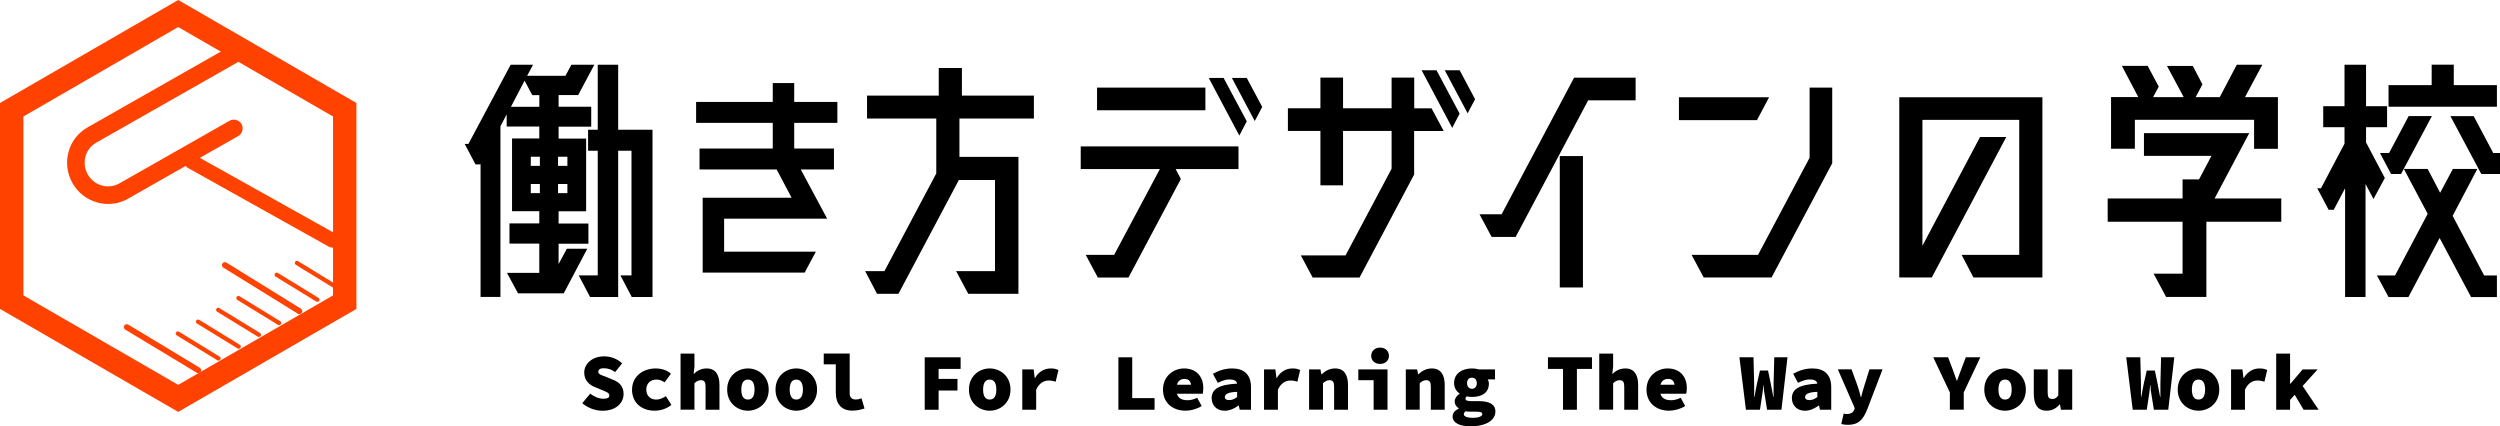
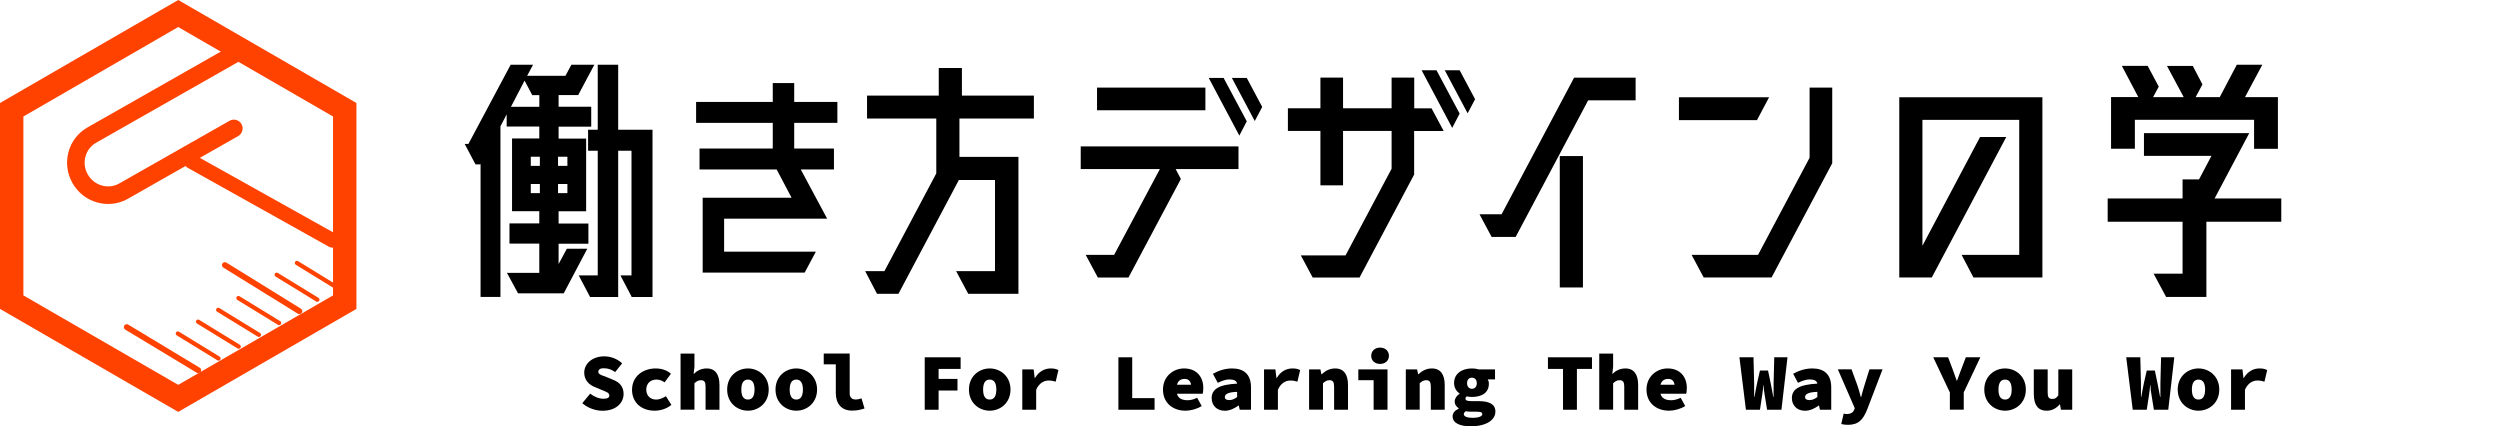
<svg xmlns="http://www.w3.org/2000/svg" width="258" height="44" viewBox="0 0 258 44" fill="none">
  <g clip-path="url(#clip0_175_874)">
    <path d="M20.467 38.514C20.413 38.514 20.359 38.499 20.31 38.47L12.925 34.016C12.783 33.932 12.739 33.745 12.822 33.603C12.905 33.461 13.092 33.411 13.234 33.5L20.619 37.954C20.762 38.038 20.806 38.224 20.722 38.367C20.663 38.46 20.565 38.514 20.462 38.514H20.467Z" fill="#FF4200" />
    <path d="M22.553 37.218C22.513 37.218 22.474 37.208 22.435 37.183L18.239 34.61C18.136 34.546 18.102 34.408 18.166 34.305C18.23 34.202 18.367 34.168 18.47 34.231L22.665 36.805C22.768 36.869 22.803 37.006 22.739 37.109C22.695 37.178 22.621 37.218 22.548 37.218H22.553Z" fill="#FF4200" />
    <path d="M24.638 35.995C24.599 35.995 24.559 35.985 24.52 35.96L20.325 33.387C20.222 33.323 20.187 33.185 20.251 33.082C20.315 32.974 20.452 32.945 20.555 33.008L24.751 35.582C24.854 35.646 24.888 35.783 24.825 35.886C24.78 35.955 24.707 35.995 24.633 35.995H24.638Z" fill="#FF4200" />
    <path d="M26.719 34.777C26.679 34.777 26.64 34.767 26.601 34.742L22.405 32.169C22.302 32.105 22.268 31.968 22.332 31.864C22.395 31.756 22.533 31.727 22.636 31.791L26.831 34.364C26.934 34.428 26.969 34.566 26.905 34.669C26.861 34.737 26.787 34.777 26.714 34.777H26.719Z" fill="#FF4200" />
    <path d="M28.804 33.559C28.765 33.559 28.726 33.549 28.686 33.524L24.491 30.951C24.388 30.887 24.353 30.75 24.417 30.646C24.481 30.543 24.618 30.509 24.721 30.573L28.917 33.146C29.02 33.21 29.054 33.348 28.991 33.451C28.946 33.52 28.873 33.559 28.799 33.559H28.804Z" fill="#FF4200" />
    <path d="M32.754 31.152C32.715 31.152 32.676 31.142 32.636 31.118L28.441 28.544C28.338 28.48 28.304 28.343 28.367 28.24C28.431 28.132 28.569 28.102 28.672 28.166L32.867 30.74C32.97 30.803 33.005 30.941 32.941 31.044C32.897 31.113 32.823 31.152 32.749 31.152H32.754Z" fill="#FF4200" />
    <path d="M34.84 29.934C34.8 29.934 34.761 29.924 34.722 29.9L30.526 27.326C30.423 27.263 30.389 27.125 30.453 27.022C30.517 26.919 30.654 26.884 30.757 26.948L34.953 29.522C35.056 29.586 35.09 29.723 35.026 29.826C34.982 29.895 34.908 29.934 34.835 29.934H34.84Z" fill="#FF4200" />
    <path d="M30.89 32.414C30.836 32.414 30.782 32.4 30.733 32.37L23.048 27.616C22.906 27.527 22.862 27.341 22.95 27.198C23.038 27.056 23.225 27.012 23.367 27.1L31.052 31.854C31.194 31.943 31.238 32.129 31.15 32.272C31.091 32.365 30.993 32.414 30.895 32.414H30.89Z" fill="#FF4200" />
    <path d="M18.391 42.507L0 31.879V10.628L18.391 0L36.783 10.628V31.879L18.391 42.507ZM2.414 30.484L18.391 39.717L34.369 30.484V12.023L18.391 2.79L2.414 12.023V30.484Z" fill="#FF4200" />
    <path d="M34.31 25.558C34.187 25.558 34.059 25.529 33.942 25.46L19.378 17.322C19.015 17.12 18.882 16.659 19.088 16.295C19.294 15.932 19.75 15.799 20.114 16.006L34.678 24.144C35.041 24.345 35.173 24.807 34.967 25.17C34.83 25.416 34.575 25.558 34.31 25.558Z" fill="#FF4200" />
    <path d="M11.159 21.049C10.776 21.049 10.393 20.995 10.01 20.887C8.931 20.583 8.033 19.876 7.478 18.893C6.924 17.911 6.777 16.777 7.066 15.696C7.356 14.611 8.052 13.707 9.024 13.152L24.319 4.454C24.756 4.209 25.305 4.361 25.556 4.793C25.806 5.225 25.649 5.78 25.217 6.031L9.922 14.729C9.372 15.038 8.98 15.549 8.818 16.163C8.651 16.782 8.735 17.435 9.058 18C9.377 18.564 9.893 18.972 10.511 19.144C11.124 19.316 11.762 19.242 12.307 18.933L23.686 12.465C24.118 12.219 24.672 12.371 24.923 12.803C25.168 13.241 25.016 13.791 24.584 14.041L13.205 20.509C12.572 20.868 11.875 21.049 11.164 21.049H11.159Z" fill="#FF4200" />
    <path d="M57.647 27.253L58.496 25.671H60.606L58.177 30.273H53.462L52.318 28.161H55.655V25.141H52.578V23.058H55.655V21.796H52.843V14.292H55.655V13.059H52.289V11.802L51.646 13.034V30.646H49.595V16.904L49.566 16.963H49.07L47.956 14.857H48.339L52.701 6.679H55.012L54.399 7.824H58.354L58.967 6.679H61.337L59.669 9.813H57.647V11.016H61.014V13.069H57.647V14.302H60.489V21.806H57.647V23.068H60.724V25.151H57.647V27.262V27.253ZM54.134 8.324L52.731 11.021H55.66V9.818H54.929L54.139 8.324H54.134ZM55.714 17.116V16.178H54.777V17.116H55.714ZM55.714 18.992H54.777V19.93H55.714V18.992ZM57.589 17.116H58.555V16.178H57.589V17.116ZM57.589 18.992V19.93H58.555V18.992H57.589ZM67.339 13.393V30.651H65.17V30.592L64.026 28.421H65.17V15.559H63.796V30.651H60.896L59.723 28.421H61.686V15.559H60.69V13.388H61.686V6.679H63.796V13.388H67.339V13.393Z" fill="black" />
    <path d="M86.417 10.52V12.681H81.962V15.328H86.064V17.489H82.639L85.362 22.567H74.729V25.971H84.199L83.041 28.132H72.516V20.406H81.692L80.151 17.489H72.192V15.328H79.749V12.681H71.838V10.52H79.749V8.575H81.962V10.52H86.417Z" fill="black" />
    <path d="M106.698 9.867V12.229H99.013V16.187H105.103V30.317H99.921L98.67 27.979H102.684V18.579H98.954L92.722 30.317H90.505L89.283 27.979H91.275L96.624 17.896V12.229H89.479V9.867H96.879V7.018H99.269V9.867H106.698Z" fill="black" />
    <path d="M119.701 17.445H111.531V15.107H127.812V17.445H121.325L121.865 18.471L116.458 28.642H113.298L112.046 26.305H114.976L119.701 17.445ZM113.214 9.041H124.397V11.379H113.214V9.041ZM127.901 13.997L124.741 8.044H126.277L128.666 12.519L127.896 14.002L127.901 13.997ZM127.13 8.044H128.666L130.261 11.035L129.491 12.489L127.13 8.044Z" fill="black" />
    <path d="M145.944 11.178H147.735L148.986 13.516H145.939V18.015L140.306 28.638H135.467L134.246 26.359H138.858L143.613 17.415V13.511H138.603V19.125H136.267V13.511H132.911V11.173H136.267V8.01H138.603V11.173H143.613V8.01H145.949V11.173L145.944 11.178ZM149.869 13.201L146.709 7.249H148.245L150.635 11.723L149.865 13.206L149.869 13.201ZM149.099 7.249H150.635L152.23 10.24L151.459 11.694L149.099 7.249Z" fill="black" />
    <path d="M168.796 8.015V10.353H163.899L156.415 24.453H153.937L152.686 22.115H154.963L162.446 8.015H168.796ZM163.359 29.664H160.969V16.104H163.359V29.664Z" fill="black" />
    <path d="M173.261 10.039H182.57L181.318 12.401H173.266V10.039H173.261ZM186.75 16.276V9.041H189.086V16.846L182.825 28.637H175.822L174.571 26.3H181.431L186.755 16.271L186.75 16.276Z" fill="black" />
    <path d="M210.775 10.039V28.637H203.66L202.438 26.3H208.385V12.371H198.395V25.362L204.342 14.139H207.046L199.361 28.637H196.005V10.039H210.775Z" fill="black" />
-     <path d="M228.548 20.48H235.428V22.881H227.699V30.646H223.543L222.253 28.244H225.241V22.881H217.512V20.48H225.241V18.515H226.939L228.224 16.084H221.256V13.742H232.121L228.548 20.48ZM232.616 12.361H220.319V15.352H217.861V10.019H220.673L218.975 6.797H221.639L222.783 8.938L222.199 10.024H225.359L223.631 6.802H226.296L227.292 8.708L226.59 10.024H229.078L230.835 6.684H233.47L231.684 10.024H235.08V15.357H232.621V12.366L232.616 12.361Z" fill="black" />
-     <path d="M244.182 14.709L246.115 18.373L244.942 20.539L244.123 18.987V30.651H242.013V19.429L240.84 21.654H240.315L239.142 19.429H239.525L241.954 14.827V13.128H239.756V10.957H241.954V6.679H244.177V10.957H246.346V13.128H244.177V14.709H244.182ZM255.659 17.435L253.113 22.273L256.361 28.426H257.681V30.656H255.016L251.768 24.561L248.549 30.656H246.498L245.296 28.426H247.17L250.536 22.066L248.078 17.435H250.536L251.822 19.895L253.137 17.435H255.654H255.659ZM246.758 17.96L245.615 15.79H246.552L248.574 11.979H250.973L247.784 17.956H246.758V17.96ZM253.23 8.786H257.681V11.016H246.498V8.786H250.949V6.674H253.23V8.786ZM255.281 11.979L257.303 15.79H258.005V17.96H256.071L252.882 11.983H255.281V11.979Z" fill="black" />
+     <path d="M228.548 20.48H235.428V22.881H227.699V30.646H223.543L222.253 28.244H225.241V22.881H217.512V20.48H225.241V18.515H226.939L228.224 16.084H221.256V13.742H232.121L228.548 20.48ZM232.616 12.361H220.319V15.352H217.861V10.019H220.673L218.975 6.797H221.639L222.783 8.938L222.199 10.024H225.359L223.631 6.802H226.296L227.292 8.708L226.59 10.024H229.078L230.835 6.684H233.47L231.684 10.024H235.08V15.357H232.621V12.366L232.616 12.361" fill="black" />
    <path d="M60.091 41.608L60.906 40.626C61.313 40.935 61.794 41.151 62.285 41.151C62.716 41.151 62.883 41.009 62.883 40.837C62.883 40.523 62.599 40.454 62.103 40.248L61.431 39.963C60.807 39.732 60.292 39.241 60.292 38.455C60.292 37.532 61.126 36.775 62.358 36.775C62.996 36.775 63.683 37.006 64.203 37.497L63.487 38.396C63.094 38.136 62.79 38.003 62.275 38.003C61.961 38.003 61.745 38.121 61.745 38.372C61.745 38.622 62.054 38.715 62.594 38.912L63.217 39.172C63.938 39.437 64.355 39.904 64.355 40.655C64.355 41.569 63.59 42.389 62.191 42.389C61.485 42.389 60.704 42.139 60.096 41.613L60.091 41.608Z" fill="black" />
    <path d="M65.229 40.204C65.229 38.824 66.377 38.023 67.668 38.023C68.315 38.023 68.889 38.239 69.238 38.573L68.59 39.457C68.281 39.251 68.016 39.172 67.751 39.172C67.128 39.172 66.696 39.57 66.696 40.204C66.696 40.837 67.118 41.235 67.702 41.235C68.109 41.235 68.443 41.058 68.723 40.886L69.287 41.785C68.772 42.212 68.104 42.384 67.555 42.384C66.24 42.384 65.224 41.584 65.224 40.204H65.229Z" fill="black" />
    <path d="M70.234 36.491H71.667V37.841L71.583 38.573H71.618C71.883 38.308 72.314 38.023 72.933 38.023C73.85 38.023 74.248 38.691 74.248 39.722V42.286H72.815V39.904C72.815 39.438 72.697 39.236 72.334 39.236C72.069 39.236 71.883 39.354 71.667 39.55V42.281H70.234V36.486V36.491Z" fill="black" />
    <path d="M75.043 40.204C75.043 38.824 76.093 38.023 77.187 38.023C78.281 38.023 79.331 38.824 79.331 40.204C79.331 41.584 78.281 42.384 77.187 42.384C76.093 42.384 75.043 41.584 75.043 40.204ZM77.869 40.204C77.869 39.57 77.668 39.172 77.187 39.172C76.706 39.172 76.505 39.57 76.505 40.204C76.505 40.837 76.706 41.235 77.187 41.235C77.668 41.235 77.869 40.837 77.869 40.204Z" fill="black" />
    <path d="M80.033 40.204C80.033 38.824 81.083 38.023 82.178 38.023C83.272 38.023 84.322 38.824 84.322 40.204C84.322 41.584 83.272 42.384 82.178 42.384C81.083 42.384 80.033 41.584 80.033 40.204ZM82.86 40.204C82.86 39.57 82.658 39.172 82.178 39.172C81.697 39.172 81.496 39.57 81.496 40.204C81.496 40.837 81.697 41.235 82.178 41.235C82.658 41.235 82.86 40.837 82.86 40.204Z" fill="black" />
    <path d="M86.255 40.567V37.601H85.009V36.486H87.688V40.616C87.688 41.097 88.022 41.23 88.311 41.23C88.488 41.23 88.669 41.196 88.91 41.112L89.219 42.158C88.767 42.291 88.468 42.374 87.928 42.374C86.824 42.374 86.255 41.643 86.255 40.557V40.567Z" fill="black" />
    <path d="M95.436 36.873H99.136V38.072H96.864V39.103H98.812V40.302H96.864V42.286H95.431V36.873H95.436Z" fill="black" />
    <path d="M99.995 40.204C99.995 38.824 101.045 38.023 102.139 38.023C103.233 38.023 104.283 38.824 104.283 40.204C104.283 41.584 103.233 42.384 102.139 42.384C101.045 42.384 99.995 41.584 99.995 40.204ZM102.821 40.204C102.821 39.57 102.62 39.172 102.139 39.172C101.658 39.172 101.457 39.57 101.457 40.204C101.457 40.837 101.658 41.235 102.139 41.235C102.62 41.235 102.821 40.837 102.821 40.204Z" fill="black" />
    <path d="M105.5 38.121H106.673L106.781 39.005H106.816C107.213 38.322 107.812 38.023 108.44 38.023C108.823 38.023 108.999 38.087 109.23 38.19L108.945 39.388C108.695 39.315 108.523 39.27 108.224 39.27C107.748 39.27 107.242 39.521 106.933 40.218V42.286H105.5V38.121Z" fill="black" />
    <path d="M115.413 36.873H116.845V41.087H119.152V42.286H115.418V36.873H115.413Z" fill="black" />
    <path d="M120.02 40.204C120.02 38.838 121.085 38.023 122.199 38.023C123.514 38.023 124.181 38.922 124.181 40.037C124.181 40.287 124.142 40.538 124.123 40.636H121.105V39.703H123.136L122.935 39.953C122.935 39.403 122.719 39.103 122.253 39.103C121.703 39.103 121.404 39.452 121.404 40.204C121.404 40.955 121.787 41.304 122.552 41.304C122.886 41.304 123.185 41.22 123.548 41.053L124.015 41.903C123.514 42.217 122.866 42.384 122.351 42.384C121.036 42.384 120.02 41.584 120.02 40.204Z" fill="black" />
    <path d="M125.04 41.102C125.04 40.169 125.771 39.688 127.67 39.59C127.621 39.29 127.337 39.157 126.87 39.157C126.522 39.157 126.174 39.275 125.673 39.506L125.173 38.573C125.806 38.224 126.453 38.023 127.155 38.023C128.338 38.023 129.103 38.607 129.103 39.973V42.286H127.94L127.842 41.854H127.808C127.4 42.153 126.91 42.389 126.394 42.389C125.531 42.389 125.045 41.79 125.045 41.107L125.04 41.102ZM127.67 40.97V40.439C126.654 40.474 126.404 40.705 126.404 40.989C126.404 41.181 126.556 41.289 126.856 41.289C127.189 41.289 127.444 41.142 127.67 40.975V40.97Z" fill="black" />
    <path d="M130.448 38.121H131.62L131.728 39.005H131.763C132.16 38.322 132.759 38.023 133.387 38.023C133.77 38.023 133.946 38.087 134.177 38.19L133.892 39.388C133.642 39.315 133.47 39.27 133.171 39.27C132.695 39.27 132.189 39.521 131.88 40.218V42.286H130.448V38.121Z" fill="black" />
    <path d="M135.104 38.121H136.267L136.365 38.622H136.4C136.733 38.308 137.18 38.023 137.788 38.023C138.711 38.023 139.113 38.691 139.113 39.722V42.286H137.68V39.904C137.68 39.437 137.563 39.236 137.2 39.236C136.935 39.236 136.748 39.354 136.532 39.55V42.281H135.099V38.116L135.104 38.121Z" fill="black" />
    <path d="M141.758 39.236H140.178V38.121H143.191V42.286H141.758V39.236ZM141.508 36.722C141.508 36.221 141.891 35.872 142.426 35.872C142.96 35.872 143.338 36.221 143.338 36.722C143.338 37.223 142.956 37.557 142.426 37.557C141.896 37.557 141.508 37.223 141.508 36.722Z" fill="black" />
    <path d="M145.085 38.121H146.248L146.346 38.622H146.381C146.714 38.308 147.161 38.023 147.769 38.023C148.692 38.023 149.094 38.691 149.094 39.722V42.286H147.661V39.904C147.661 39.437 147.544 39.236 147.181 39.236C146.916 39.236 146.729 39.354 146.513 39.55V42.281H145.08V38.116L145.085 38.121Z" fill="black" />
    <path d="M149.909 42.969C149.909 42.63 150.125 42.369 150.542 42.168V42.134C150.311 41.981 150.125 41.765 150.125 41.417C150.125 41.132 150.331 40.832 150.625 40.636V40.601C150.311 40.4 150.061 40.017 150.061 39.536C150.061 38.504 150.934 38.023 151.901 38.023C152.151 38.023 152.401 38.057 152.608 38.121H154.286V39.153H153.535C153.594 39.251 153.653 39.418 153.653 39.585C153.653 40.567 152.887 40.965 151.896 40.965C151.744 40.965 151.572 40.95 151.371 40.906C151.273 40.98 151.238 41.029 151.238 41.147C151.238 41.328 151.42 41.397 151.886 41.397H152.593C153.692 41.397 154.325 41.711 154.325 42.477C154.325 43.376 153.334 43.995 151.778 43.995C150.748 43.995 149.909 43.71 149.909 42.964V42.969ZM152.971 42.738C152.971 42.522 152.74 42.487 152.323 42.487H151.906C151.582 42.487 151.415 42.473 151.273 42.438C151.131 42.536 151.067 42.62 151.067 42.738C151.067 43.003 151.449 43.121 152.009 43.121C152.568 43.121 152.976 42.969 152.976 42.738H152.971ZM152.406 39.541C152.406 39.157 152.176 38.976 151.901 38.976C151.626 38.976 151.4 39.157 151.4 39.541C151.4 39.924 151.626 40.125 151.901 40.125C152.176 40.125 152.406 39.943 152.406 39.541Z" fill="black" />
    <path d="M161.303 38.072H159.747V36.873H164.291V38.072H162.736V42.286H161.303V38.072Z" fill="black" />
    <path d="M165.042 36.491H166.475V37.841L166.391 38.573H166.426C166.691 38.308 167.123 38.023 167.741 38.023C168.658 38.023 169.056 38.691 169.056 39.722V42.286H167.623V39.904C167.623 39.438 167.505 39.236 167.142 39.236C166.877 39.236 166.691 39.354 166.475 39.55V42.281H165.042V36.486V36.491Z" fill="black" />
    <path d="M169.919 40.204C169.919 38.838 170.984 38.023 172.098 38.023C173.413 38.023 174.081 38.922 174.081 40.037C174.081 40.287 174.041 40.538 174.022 40.636H171.004V39.703H173.035L172.834 39.953C172.834 39.403 172.618 39.103 172.152 39.103C171.603 39.103 171.303 39.452 171.303 40.204C171.303 40.955 171.686 41.304 172.451 41.304C172.785 41.304 173.084 41.22 173.448 41.053L173.914 41.903C173.413 42.217 172.765 42.384 172.25 42.384C170.935 42.384 169.919 41.584 169.919 40.204Z" fill="black" />
    <path d="M179.498 36.873H180.96L181.029 39.555V40.955H181.063C181.132 40.488 181.245 40.012 181.328 39.555L181.627 38.239H182.462L182.736 39.555C182.81 39.997 182.928 40.474 183.001 40.955H183.036V39.555L183.104 36.873H184.469L183.845 42.286H182.364L182.123 40.803C182.064 40.454 182.005 40.071 182 39.747H181.976C181.951 40.071 181.912 40.454 181.853 40.803L181.627 42.286H180.18L179.508 36.873H179.498Z" fill="black" />
    <path d="M184.92 41.102C184.92 40.169 185.651 39.688 187.55 39.59C187.501 39.29 187.217 39.157 186.75 39.157C186.402 39.157 186.054 39.275 185.553 39.506L185.053 38.573C185.686 38.224 186.333 38.023 187.035 38.023C188.218 38.023 188.983 38.607 188.983 39.973V42.286H187.82L187.722 41.854H187.688C187.28 42.153 186.79 42.389 186.274 42.389C185.411 42.389 184.925 41.79 184.925 41.107L184.92 41.102ZM187.55 40.97V40.439C186.535 40.474 186.284 40.705 186.284 40.989C186.284 41.181 186.436 41.289 186.736 41.289C187.069 41.289 187.325 41.142 187.55 40.975V40.97Z" fill="black" />
    <path d="M190.018 43.764L190.269 42.679C190.377 42.713 190.475 42.728 190.568 42.728C191.01 42.728 191.235 42.561 191.343 42.31L191.412 42.129L189.665 38.116H191.078L191.662 39.712C191.804 40.11 191.922 40.528 192.035 40.98H192.069C192.168 40.552 192.305 40.13 192.428 39.712L192.928 38.116H194.278L192.712 42.212C192.271 43.337 191.78 43.843 190.691 43.843C190.431 43.843 190.215 43.808 190.023 43.759L190.018 43.764Z" fill="black" />
    <path d="M201.221 40.493L199.509 36.869H201.04L201.491 38.052C201.633 38.47 201.78 38.853 201.933 39.285H201.967C202.114 38.853 202.276 38.47 202.423 38.052L202.875 36.869H204.371L202.659 40.493V42.281H201.226V40.493H201.221Z" fill="black" />
    <path d="M204.779 40.204C204.779 38.824 205.829 38.023 206.923 38.023C208.017 38.023 209.068 38.824 209.068 40.204C209.068 41.584 208.017 42.384 206.923 42.384C205.829 42.384 204.779 41.584 204.779 40.204ZM207.605 40.204C207.605 39.57 207.404 39.172 206.923 39.172C206.442 39.172 206.241 39.57 206.241 40.204C206.241 40.837 206.442 41.235 206.923 41.235C207.404 41.235 207.605 40.837 207.605 40.204Z" fill="black" />
    <path d="M209.887 40.685V38.121H211.32V40.503C211.32 40.97 211.418 41.171 211.796 41.171C212.036 41.171 212.203 41.102 212.419 40.803V38.121H213.852V42.286H212.689L212.591 41.736H212.556C212.208 42.134 211.791 42.384 211.207 42.384C210.275 42.384 209.892 41.716 209.892 40.685H209.887Z" fill="black" />
    <path d="M219.416 36.873H220.879L220.947 39.555V40.955H220.982C221.05 40.488 221.163 40.012 221.247 39.555L221.546 38.239H222.38L222.655 39.555C222.728 39.997 222.846 40.474 222.92 40.955H222.954V39.555L223.023 36.873H224.387L223.764 42.286H222.282L222.042 40.803C221.983 40.454 221.924 40.071 221.919 39.747H221.894C221.87 40.071 221.831 40.454 221.772 40.803L221.546 42.286H220.098L219.426 36.873H219.416Z" fill="black" />
    <path d="M224.74 40.204C224.74 38.824 225.791 38.023 226.885 38.023C227.979 38.023 229.029 38.824 229.029 40.204C229.029 41.584 227.979 42.384 226.885 42.384C225.791 42.384 224.74 41.584 224.74 40.204ZM227.567 40.204C227.567 39.57 227.366 39.172 226.885 39.172C226.404 39.172 226.203 39.57 226.203 40.204C226.203 40.837 226.404 41.235 226.885 41.235C227.366 41.235 227.567 40.837 227.567 40.204Z" fill="black" />
    <path d="M230.246 38.121H231.419L231.527 39.005H231.561C231.959 38.322 232.557 38.023 233.185 38.023C233.568 38.023 233.745 38.087 233.975 38.19L233.691 39.388C233.441 39.315 233.269 39.27 232.969 39.27C232.493 39.27 231.988 39.521 231.679 40.218V42.286H230.246V38.121Z" fill="black" />
-     <path d="M234.903 36.491H236.336V39.605H236.37L237.636 38.121H239.182L236.336 41.269V42.286H234.903V36.491ZM236.684 40.523L237.499 39.639L239.28 42.286H237.734L236.684 40.523Z" fill="black" />
  </g>
  <defs>
    <clipPath id="clip0_175_874">
      <rect width="258" height="44" fill="white" />
    </clipPath>
  </defs>
</svg>